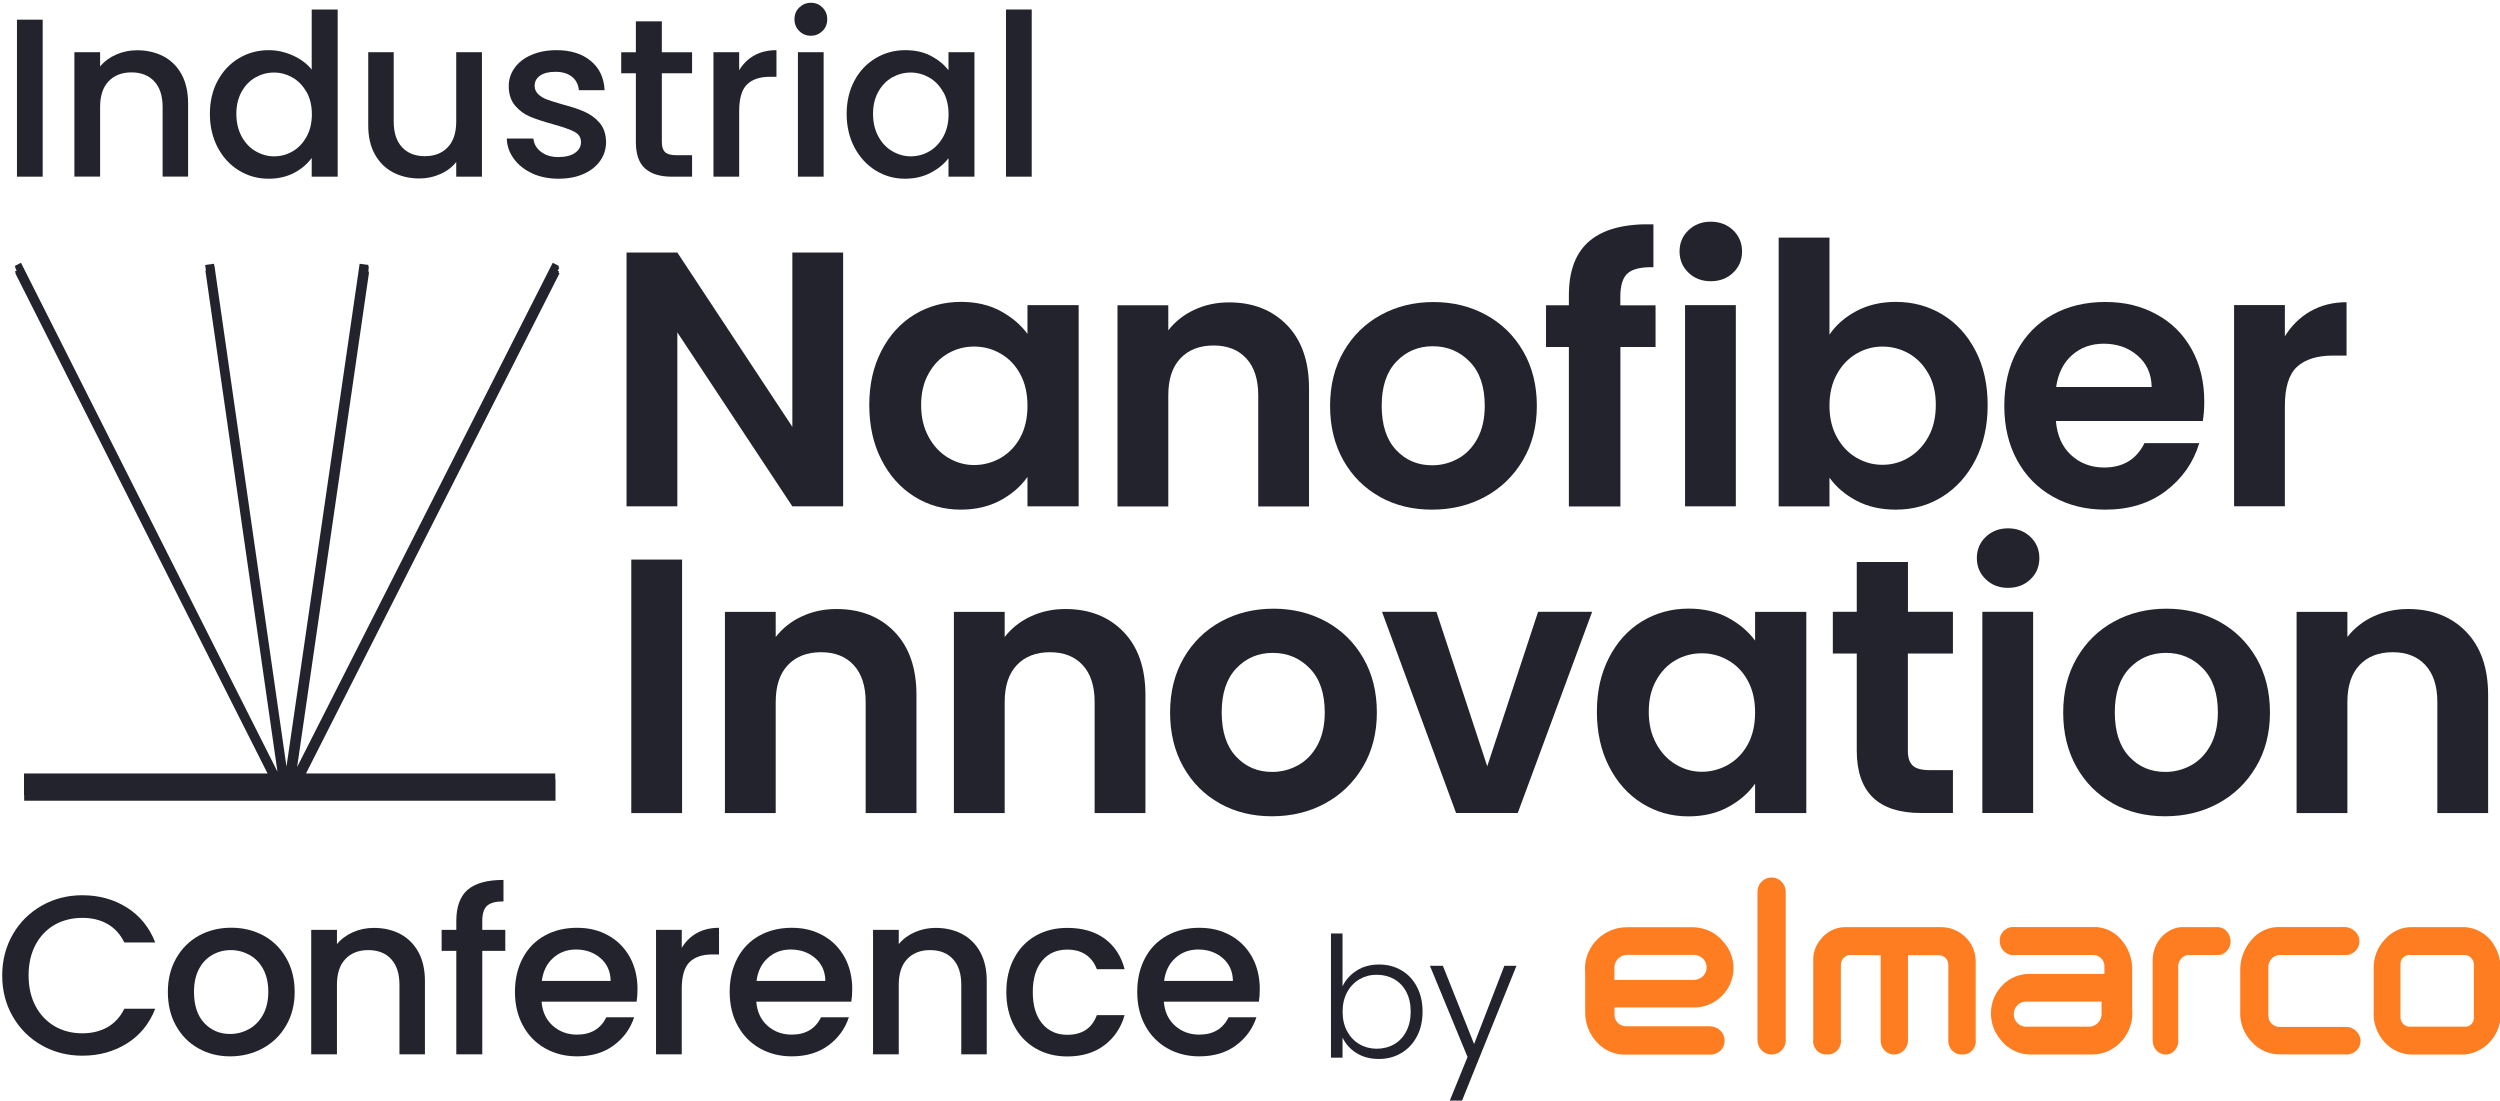
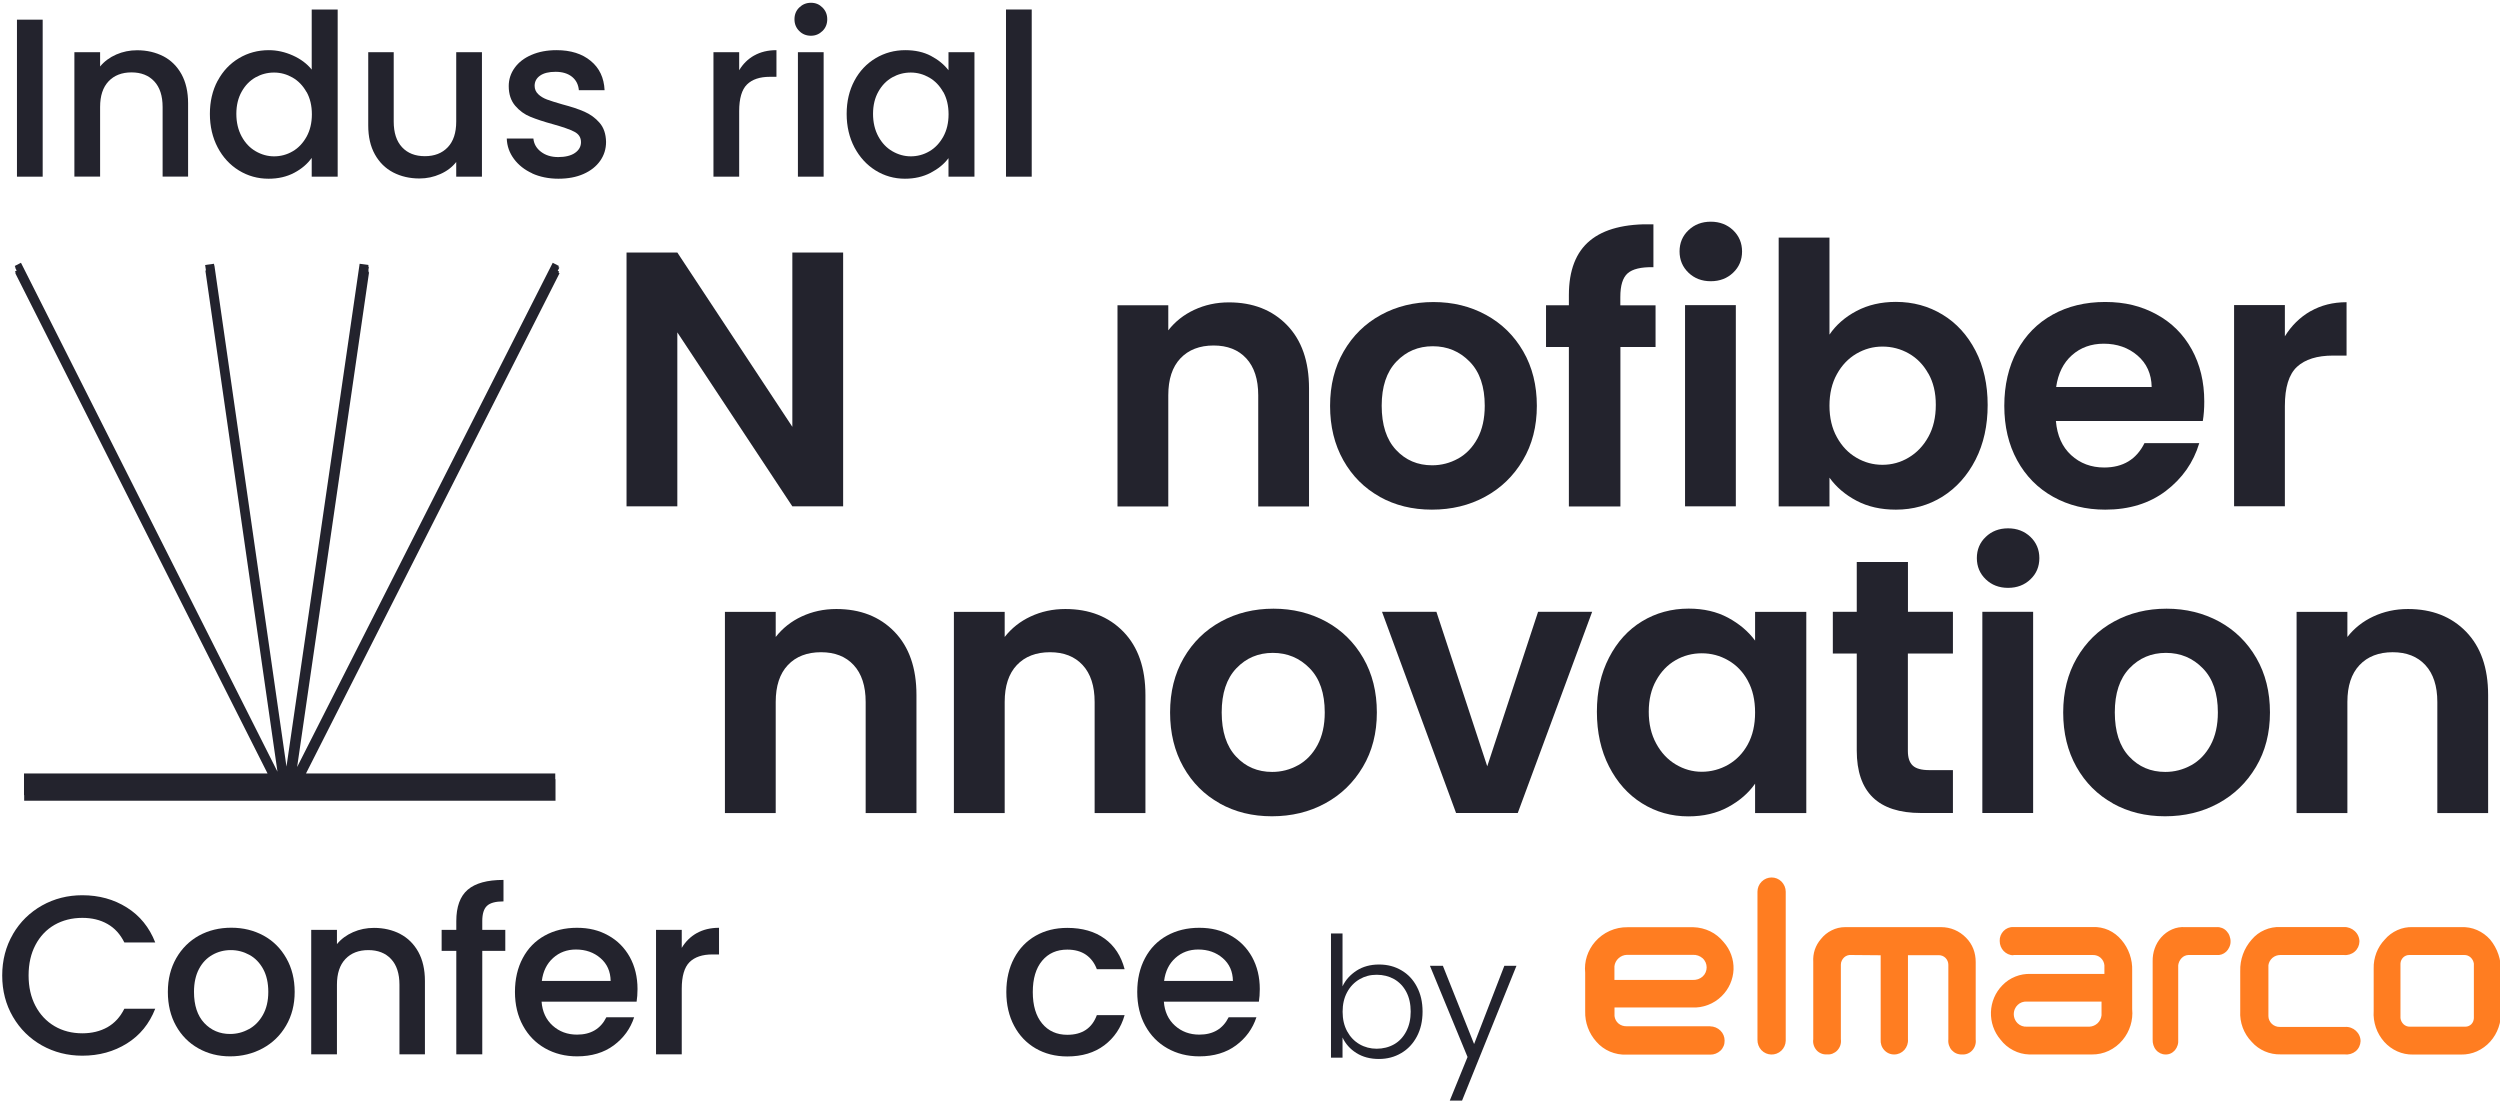
<svg xmlns="http://www.w3.org/2000/svg" width="513" height="226" viewBox="0 0 513 226" fill="none">
  <g clip-path="url(#clip0_3146_5374)">
    <path d="M113.94 158.72H62.786L114.814 56.075L114.613 55.958L114.73 55.722L114.445 55.571L114.781 54.914L114.562 54.814L114.697 54.578L113.419 53.922L60.971 157.391L75.73 55.873L75.613 55.857L75.646 55.537L75.579 55.52L75.697 54.729L75.562 54.713L75.613 54.376L73.797 54.124L58.786 157.307L43.993 54.46L43.959 54.477L43.908 54.124L42.093 54.376L42.261 55.503L42.144 55.52L56.937 158.35L4.303 53.922L3.026 54.578L3.177 54.881L3.11 54.914L3.413 55.537L3.059 55.722L3.228 56.025L3.144 56.075L54.903 158.72H4.925V163.162H4.959V164.306H113.991V159.881H113.94V158.72Z" fill="#23232D" />
    <path d="M173.012 103.904H162.589L138.988 68.203V103.904H128.565V51.816H138.988L162.589 87.585V51.816H173.012V103.904Z" fill="#23232D" />
-     <path d="M180.862 72.006C182.526 68.776 184.779 66.286 187.637 64.553C190.494 62.82 193.688 61.945 197.202 61.945C200.278 61.945 202.968 62.568 205.287 63.813C207.59 65.058 209.439 66.623 210.835 68.507V62.618H221.341V103.905H210.835V97.865C209.49 99.8 207.641 101.398 205.287 102.677C202.934 103.939 200.211 104.578 197.134 104.578C193.655 104.578 190.494 103.686 187.637 101.903C184.779 100.12 182.526 97.596 180.862 94.332C179.198 91.085 178.374 87.333 178.374 83.11C178.374 78.887 179.198 75.237 180.862 72.006ZM209.339 76.734C208.347 74.917 207.002 73.52 205.321 72.561C203.64 71.586 201.824 71.115 199.891 71.115C197.958 71.115 196.159 71.586 194.529 72.528C192.881 73.47 191.553 74.85 190.545 76.666C189.519 78.484 189.015 80.637 189.015 83.11C189.015 85.583 189.519 87.77 190.545 89.638C191.553 91.505 192.898 92.936 194.562 93.928C196.227 94.921 197.992 95.426 199.891 95.426C201.791 95.426 203.64 94.938 205.321 93.979C207.002 93.003 208.347 91.623 209.339 89.806C210.33 87.989 210.835 85.819 210.835 83.278C210.835 80.738 210.347 78.568 209.339 76.751V76.734Z" fill="#23232D" />
    <path d="M264.073 66.69C267.099 69.803 268.612 74.127 268.612 79.695V103.922H258.189V81.109C258.189 77.828 257.366 75.304 255.735 73.538C254.105 71.771 251.869 70.896 249.028 70.896C246.187 70.896 243.884 71.771 242.22 73.538C240.555 75.304 239.732 77.828 239.732 81.109V103.922H229.309V62.636H239.732V67.784C241.127 66.001 242.892 64.587 245.061 63.578C247.229 62.568 249.583 62.047 252.171 62.047C257.08 62.047 261.064 63.595 264.09 66.707L264.073 66.69Z" fill="#23232D" />
    <path d="M283.136 101.938C279.959 100.171 277.471 97.681 275.655 94.451C273.84 91.221 272.932 87.503 272.932 83.28C272.932 79.057 273.857 75.339 275.723 72.109C277.589 68.878 280.127 66.388 283.355 64.622C286.582 62.855 290.179 61.98 294.147 61.98C298.114 61.98 301.711 62.855 304.939 64.622C308.167 66.388 310.705 68.878 312.571 72.109C314.437 75.339 315.361 79.057 315.361 83.28C315.361 87.503 314.403 91.238 312.487 94.451C310.57 97.681 307.998 100.171 304.737 101.938C301.493 103.705 297.845 104.579 293.827 104.579C289.81 104.579 286.28 103.705 283.102 101.938H283.136ZM299.19 94.115C300.854 93.189 302.182 91.81 303.174 89.976C304.166 88.142 304.67 85.904 304.67 83.263C304.67 79.343 303.645 76.315 301.577 74.212C299.526 72.109 297.004 71.049 294.012 71.049C291.02 71.049 288.532 72.109 286.532 74.212C284.514 76.332 283.523 79.343 283.523 83.263C283.523 87.183 284.498 90.212 286.464 92.315C288.431 94.434 290.902 95.478 293.878 95.478C295.761 95.478 297.542 95.023 299.207 94.098L299.19 94.115Z" fill="#23232D" />
    <path d="M339.736 71.198H332.508V103.921H321.934V71.198H317.244V62.635H321.934V60.549C321.934 55.484 323.38 51.749 326.254 49.377C329.129 46.988 333.483 45.878 339.282 46.029V54.828C336.744 54.778 334.996 55.199 333.987 56.09C332.979 56.982 332.491 58.597 332.491 60.935V62.652H339.72V71.215L339.736 71.198Z" fill="#23232D" />
    <path d="M346.477 55.957C345.267 54.796 344.645 53.332 344.645 51.599C344.645 49.867 345.25 48.403 346.477 47.242C347.687 46.081 349.217 45.492 351.049 45.492C352.882 45.492 354.412 46.081 355.639 47.242C356.849 48.403 357.471 49.867 357.471 51.599C357.471 53.332 356.866 54.796 355.639 55.957C354.428 57.118 352.899 57.707 351.049 57.707C349.2 57.707 347.687 57.118 346.477 55.957ZM356.193 62.619V103.906H345.771V62.619H356.193Z" fill="#23232D" />
    <path d="M380.955 63.816C383.309 62.571 385.998 61.948 389.041 61.948C392.571 61.948 395.748 62.823 398.606 64.556C401.464 66.289 403.716 68.762 405.381 71.975C407.045 75.189 407.868 78.89 407.868 83.113C407.868 87.336 407.045 91.071 405.381 94.335C403.716 97.582 401.464 100.105 398.606 101.906C395.748 103.689 392.554 104.581 389.041 104.581C385.965 104.581 383.275 103.975 380.955 102.747C378.635 101.519 376.803 99.954 375.408 98.019V103.908H364.985V48.758H375.408V68.661C376.753 66.676 378.602 65.061 380.955 63.816ZM395.698 76.669C394.689 74.852 393.344 73.473 391.68 72.531C390.016 71.588 388.217 71.117 386.284 71.117C384.351 71.117 382.619 71.605 380.955 72.564C379.291 73.54 377.946 74.936 376.937 76.77C375.912 78.604 375.408 80.774 375.408 83.248C375.408 85.721 375.912 87.891 376.937 89.725C377.946 91.559 379.291 92.972 380.955 93.931C382.619 94.907 384.384 95.378 386.284 95.378C388.184 95.378 390.016 94.89 391.68 93.88C393.344 92.888 394.689 91.475 395.698 89.641C396.723 87.807 397.228 85.62 397.228 83.079C397.228 80.539 396.723 78.453 395.698 76.636V76.669Z" fill="#23232D" />
    <path d="M452.029 86.394H421.871C422.123 89.371 423.166 91.71 424.998 93.392C426.83 95.075 429.1 95.933 431.773 95.933C435.639 95.933 438.396 94.267 440.043 90.936H451.289C450.096 94.907 447.81 98.171 444.431 100.745C441.052 103.302 436.916 104.581 431.991 104.581C428.024 104.581 424.46 103.706 421.3 101.939C418.139 100.173 415.685 97.683 413.92 94.452C412.155 91.222 411.281 87.504 411.281 83.281C411.281 79.058 412.155 75.256 413.886 72.026C415.618 68.796 418.055 66.305 421.182 64.573C424.309 62.84 427.906 61.965 431.974 61.965C436.042 61.965 439.404 62.806 442.514 64.505C445.624 66.188 448.028 68.594 449.743 71.689C451.457 74.802 452.315 78.352 452.315 82.389C452.315 83.887 452.214 85.216 452.012 86.41L452.029 86.394ZM441.522 79.395C441.472 76.72 440.497 74.566 438.614 72.951C436.732 71.336 434.412 70.528 431.688 70.528C429.1 70.528 426.931 71.319 425.166 72.884C423.401 74.448 422.325 76.619 421.922 79.412H441.506L441.522 79.395Z" fill="#23232D" />
    <path d="M474.101 63.879C476.269 62.634 478.724 62.012 481.514 62.012V72.964H478.757C475.479 72.964 473.008 73.738 471.344 75.269C469.68 76.817 468.856 79.492 468.856 83.311V103.887H458.434V62.601H468.856V69.011C470.201 66.823 471.949 65.107 474.101 63.862V63.879Z" fill="#23232D" />
    <path d="M2.656 191.678C4.119 189.171 6.119 187.219 8.624 185.806C11.145 184.393 13.902 183.703 16.894 183.703C20.324 183.703 23.366 184.544 26.039 186.227C28.712 187.909 30.645 190.298 31.855 193.394H25.518C24.677 191.695 23.534 190.433 22.038 189.592C20.559 188.75 18.844 188.347 16.894 188.347C14.759 188.347 12.86 188.835 11.196 189.777C9.531 190.736 8.22 192.115 7.279 193.899C6.337 195.682 5.867 197.768 5.867 200.157C5.867 202.546 6.337 204.616 7.279 206.416C8.22 208.199 9.531 209.596 11.196 210.571C12.86 211.547 14.759 212.035 16.894 212.035C18.844 212.035 20.559 211.615 22.038 210.79C23.518 209.949 24.677 208.687 25.518 206.988H31.855C30.645 210.084 28.712 212.456 26.039 214.121C23.366 215.787 20.324 216.628 16.894 216.628C13.868 216.628 11.112 215.922 8.607 214.525C6.102 213.112 4.119 211.16 2.656 208.653C1.194 206.147 0.454 203.32 0.454 200.174C0.454 197.028 1.194 194.201 2.656 191.695V191.678Z" fill="#23232D" />
    <path d="M40.698 215.116C38.748 214.022 37.218 212.474 36.109 210.472C34.999 208.487 34.444 206.165 34.444 203.541C34.444 200.916 35.016 198.645 36.159 196.626C37.302 194.624 38.865 193.076 40.832 191.982C42.799 190.906 45.018 190.367 47.456 190.367C49.893 190.367 52.095 190.906 54.079 191.982C56.046 193.059 57.609 194.607 58.752 196.626C59.895 198.628 60.467 200.933 60.467 203.541C60.467 206.148 59.878 208.436 58.702 210.455C57.525 212.474 55.928 214.022 53.911 215.116C51.893 216.209 49.658 216.764 47.22 216.764C44.783 216.764 42.631 216.209 40.698 215.116ZM51.053 211.196C52.246 210.539 53.205 209.58 53.944 208.268C54.684 206.956 55.054 205.391 55.054 203.541C55.054 201.69 54.701 200.125 53.995 198.83C53.289 197.551 52.347 196.575 51.171 195.936C49.994 195.297 48.733 194.96 47.371 194.96C46.01 194.96 44.749 195.28 43.589 195.936C42.429 196.592 41.505 197.551 40.832 198.83C40.16 200.108 39.807 201.673 39.807 203.541C39.807 206.283 40.513 208.42 41.908 209.917C43.32 211.414 45.085 212.171 47.203 212.171C48.565 212.171 49.843 211.852 51.019 211.196H51.053Z" fill="#23232D" />
    <path d="M82.118 191.647C83.715 192.489 84.942 193.717 85.85 195.349C86.741 196.981 87.195 198.966 87.195 201.288V216.345H81.967V202.062C81.967 199.773 81.395 198.024 80.252 196.796C79.109 195.567 77.546 194.962 75.579 194.962C73.612 194.962 72.032 195.567 70.872 196.796C69.712 198.024 69.141 199.773 69.141 202.062V216.345H63.862V190.806H69.141V193.734C69.998 192.69 71.108 191.866 72.452 191.277C73.797 190.688 75.226 190.402 76.739 190.402C78.739 190.402 80.538 190.823 82.135 191.647H82.118Z" fill="#23232D" />
    <path d="M103.686 195.112H98.962V216.344H93.633V195.112H90.624V190.805H93.633V189.004C93.633 186.077 94.407 183.923 95.97 182.577C97.533 181.232 99.971 180.559 103.316 180.559V184.967C101.719 184.967 100.576 185.269 99.937 185.875C99.282 186.481 98.962 187.524 98.962 189.004V190.805H103.686V195.112Z" fill="#23232D" />
    <path d="M130.633 205.541H111.133C111.284 207.577 112.041 209.226 113.402 210.454C114.764 211.682 116.428 212.305 118.412 212.305C121.253 212.305 123.253 211.11 124.43 208.738H130.128C129.355 211.093 127.96 213.011 125.943 214.509C123.925 216.006 121.404 216.763 118.412 216.763C115.974 216.763 113.789 216.208 111.856 215.114C109.922 214.021 108.41 212.473 107.317 210.471C106.224 208.486 105.669 206.164 105.669 203.539C105.669 200.915 106.207 198.593 107.266 196.608C108.325 194.606 109.822 193.075 111.755 191.998C113.688 190.921 115.907 190.383 118.395 190.383C120.883 190.383 122.95 190.904 124.833 191.964C126.716 193.007 128.178 194.488 129.237 196.389C130.28 198.29 130.818 200.477 130.818 202.951C130.818 203.909 130.75 204.768 130.633 205.541ZM125.304 201.285C125.27 199.333 124.581 197.785 123.219 196.608C121.858 195.43 120.177 194.841 118.176 194.841C116.361 194.841 114.797 195.413 113.503 196.574C112.209 197.735 111.435 199.3 111.183 201.285H125.304Z" fill="#23232D" />
    <path d="M142.988 191.476C144.266 190.753 145.796 190.383 147.544 190.383V195.851H146.199C144.132 195.851 142.568 196.372 141.492 197.432C140.433 198.492 139.895 200.309 139.895 202.9V216.343H134.617V190.803H139.895V194.505C140.669 193.209 141.694 192.2 142.972 191.476H142.988Z" fill="#23232D" />
-     <path d="M174.693 205.541H155.193C155.344 207.577 156.1 209.226 157.462 210.454C158.824 211.682 160.488 212.305 162.471 212.305C165.312 212.305 167.313 211.11 168.49 208.738H174.188C173.415 211.093 172.02 213.011 170.002 214.509C167.985 216.006 165.464 216.763 162.471 216.763C160.034 216.763 157.849 216.208 155.915 215.114C153.982 214.021 152.469 212.473 151.377 210.471C150.284 208.486 149.729 206.164 149.729 203.539C149.729 200.915 150.267 198.593 151.326 196.608C152.385 194.606 153.881 193.075 155.815 191.998C157.748 190.921 159.967 190.383 162.455 190.383C164.943 190.383 167.01 190.904 168.893 191.964C170.776 193.007 172.238 194.488 173.297 196.389C174.34 198.29 174.877 200.477 174.877 202.951C174.877 203.909 174.81 204.768 174.693 205.541ZM169.364 201.285C169.33 199.333 168.641 197.785 167.279 196.608C165.918 195.43 164.237 194.841 162.236 194.841C160.421 194.841 158.857 195.413 157.563 196.574C156.268 197.735 155.495 199.3 155.243 201.285H169.364Z" fill="#23232D" />
-     <path d="M197.403 191.647C199 192.489 200.228 193.717 201.135 195.349C202.026 196.981 202.48 198.966 202.48 201.288V216.345H197.252V202.062C197.252 199.773 196.681 198.024 195.538 196.796C194.394 195.567 192.831 194.962 190.864 194.962C188.897 194.962 187.317 195.567 186.157 196.796C184.997 198.024 184.426 199.773 184.426 202.062V216.345H179.147V190.806H184.426V193.734C185.283 192.69 186.393 191.866 187.738 191.277C189.082 190.688 190.511 190.402 192.024 190.402C194.025 190.402 195.823 190.823 197.42 191.647H197.403Z" fill="#23232D" />
    <path d="M208.095 196.627C209.154 194.625 210.633 193.094 212.516 192.017C214.399 190.941 216.567 190.402 219.005 190.402C222.098 190.402 224.653 191.143 226.67 192.606C228.687 194.07 230.066 196.173 230.772 198.882H225.073C224.603 197.62 223.863 196.627 222.854 195.921C221.829 195.214 220.551 194.861 219.005 194.861C216.836 194.861 215.121 195.618 213.844 197.149C212.566 198.68 211.928 200.817 211.928 203.576C211.928 206.335 212.566 208.472 213.844 210.019C215.121 211.567 216.853 212.341 219.005 212.341C222.064 212.341 224.081 210.995 225.073 208.303H230.772C230.032 210.894 228.637 212.964 226.603 214.495C224.569 216.026 222.031 216.783 219.005 216.783C216.567 216.783 214.399 216.228 212.516 215.134C210.633 214.04 209.154 212.493 208.095 210.49C207.036 208.505 206.498 206.183 206.498 203.559C206.498 200.934 207.036 198.613 208.095 196.627Z" fill="#23232D" />
    <path d="M258.324 205.541H238.824C238.975 207.577 239.732 209.226 241.093 210.454C242.455 211.682 244.119 212.305 246.103 212.305C248.944 212.305 250.944 211.11 252.121 208.738H257.82C257.046 211.093 255.651 213.011 253.634 214.509C251.617 216.006 249.095 216.763 246.103 216.763C243.665 216.763 241.48 216.208 239.547 215.114C237.614 214.021 236.101 212.473 235.008 210.471C233.915 208.486 233.361 206.164 233.361 203.539C233.361 200.915 233.899 198.593 234.958 196.608C236.017 194.606 237.513 193.075 239.446 191.998C241.379 190.921 243.598 190.383 246.086 190.383C248.574 190.383 250.642 190.904 252.524 191.964C254.407 193.007 255.87 194.488 256.929 196.389C257.971 198.29 258.509 200.477 258.509 202.951C258.509 203.909 258.442 204.768 258.324 205.541ZM252.995 201.285C252.961 199.333 252.272 197.785 250.911 196.608C249.549 195.43 247.868 194.841 245.867 194.841C244.052 194.841 242.489 195.413 241.194 196.574C239.9 197.735 239.127 199.3 238.874 201.285H252.995Z" fill="#23232D" />
    <path d="M8.758 4.035V36.254H3.48V4.035H8.758Z" fill="#23232D" />
    <path d="M33.52 11.541C35.117 12.382 36.344 13.61 37.252 15.242C38.142 16.874 38.596 18.859 38.596 21.181V36.239H33.368V21.955C33.368 19.667 32.797 17.917 31.654 16.689C30.511 15.461 28.947 14.855 26.98 14.855C25.014 14.855 23.433 15.461 22.274 16.689C21.114 17.917 20.542 19.667 20.542 21.955V36.239H15.264V10.716H20.542V13.644C21.399 12.601 22.509 11.776 23.854 11.187C25.199 10.598 26.627 10.312 28.14 10.312C30.141 10.312 31.939 10.733 33.536 11.557L33.52 11.541Z" fill="#23232D" />
    <path d="M44.682 16.553C45.741 14.567 47.203 13.036 49.036 11.943C50.868 10.849 52.919 10.294 55.172 10.294C56.836 10.294 58.483 10.664 60.097 11.388C61.711 12.111 63.005 13.087 63.963 14.281V1.949H69.292V36.254H63.963V32.401C63.089 33.629 61.896 34.656 60.366 35.463C58.836 36.271 57.088 36.674 55.104 36.674C52.885 36.674 50.851 36.102 49.019 34.975C47.187 33.848 45.724 32.267 44.665 30.248C43.606 28.229 43.068 25.924 43.068 23.366C43.068 20.809 43.606 18.538 44.665 16.553H44.682ZM62.888 18.874C62.165 17.579 61.206 16.586 60.03 15.913C58.853 15.24 57.592 14.887 56.231 14.887C54.869 14.887 53.608 15.223 52.431 15.88C51.255 16.553 50.313 17.512 49.59 18.807C48.868 20.086 48.498 21.617 48.498 23.366C48.498 25.116 48.868 26.681 49.59 28.01C50.313 29.339 51.272 30.349 52.465 31.038C53.659 31.728 54.919 32.081 56.247 32.081C57.575 32.081 58.87 31.745 60.047 31.055C61.223 30.382 62.165 29.373 62.904 28.06C63.627 26.748 63.997 25.217 63.997 23.451C63.997 21.684 63.627 20.153 62.904 18.858L62.888 18.874Z" fill="#23232D" />
    <path d="M98.895 10.715V36.254H93.617V33.242C92.776 34.302 91.7 35.127 90.355 35.716C89.01 36.321 87.582 36.624 86.069 36.624C84.068 36.624 82.27 36.204 80.673 35.379C79.076 34.538 77.832 33.31 76.924 31.678C76.016 30.046 75.562 28.061 75.562 25.739V10.715H80.79V24.948C80.79 27.236 81.362 28.986 82.505 30.214C83.648 31.442 85.211 32.048 87.178 32.048C89.145 32.048 90.725 31.442 91.885 30.214C93.045 28.986 93.617 27.236 93.617 24.948V10.715H98.895Z" fill="#23232D" />
    <path d="M109.233 35.58C107.636 34.856 106.392 33.864 105.468 32.619C104.543 31.374 104.039 29.977 103.989 28.43H109.452C109.553 29.506 110.057 30.415 110.998 31.138C111.94 31.862 113.117 32.232 114.545 32.232C115.974 32.232 117.185 31.946 117.992 31.374C118.815 30.802 119.219 30.061 119.219 29.17C119.219 28.211 118.765 27.504 117.857 27.033C116.949 26.562 115.504 26.057 113.52 25.502C111.604 24.98 110.04 24.459 108.847 23.971C107.636 23.483 106.594 22.726 105.72 21.7C104.846 20.674 104.392 19.344 104.392 17.662C104.392 16.299 104.795 15.054 105.602 13.927C106.409 12.8 107.552 11.908 109.048 11.269C110.545 10.613 112.276 10.293 114.209 10.293C117.117 10.293 119.454 11.033 121.219 12.497C123.001 13.961 123.942 15.963 124.06 18.503H118.782C118.681 17.359 118.227 16.451 117.386 15.761C116.546 15.088 115.42 14.735 114.007 14.735C112.595 14.735 111.553 15.004 110.814 15.525C110.074 16.047 109.704 16.753 109.704 17.611C109.704 18.285 109.956 18.857 110.444 19.328C110.931 19.799 111.536 20.152 112.242 20.421C112.948 20.69 114.007 21.01 115.386 21.414C117.235 21.902 118.765 22.406 119.941 22.928C121.118 23.45 122.16 24.19 123.018 25.182C123.892 26.175 124.329 27.487 124.363 29.119C124.363 30.566 123.959 31.862 123.152 33.006C122.345 34.15 121.219 35.041 119.74 35.698C118.26 36.354 116.546 36.673 114.579 36.673C112.612 36.673 110.78 36.303 109.183 35.58H109.233Z" fill="#23232D" />
-     <path d="M135.81 15.021V29.153C135.81 30.112 136.029 30.802 136.483 31.223C136.937 31.643 137.693 31.845 138.769 31.845H142.013V36.253H137.844C135.474 36.253 133.642 35.698 132.381 34.587C131.12 33.477 130.481 31.66 130.481 29.17V15.038H127.472V10.731H130.481V4.371H135.81V10.731H142.013V15.038H135.81V15.021Z" fill="#23232D" />
    <path d="M154.772 11.386C156.05 10.663 157.58 10.293 159.328 10.293V15.761H157.983C155.916 15.761 154.352 16.282 153.276 17.342C152.217 18.385 151.679 20.219 151.679 22.81V36.253H146.401V10.714H151.679V14.415C152.453 13.119 153.478 12.11 154.756 11.386H154.772Z" fill="#23232D" />
    <path d="M164.001 6.358C163.346 5.702 163.026 4.911 163.026 3.952C163.026 2.993 163.346 2.185 164.001 1.546C164.657 0.907 165.447 0.57 166.405 0.57C167.363 0.57 168.12 0.89 168.775 1.546C169.431 2.202 169.75 2.993 169.75 3.952C169.75 4.911 169.431 5.719 168.775 6.358C168.12 6.997 167.347 7.334 166.405 7.334C165.464 7.334 164.64 7.014 164.001 6.358ZM169.011 10.715V36.255H163.732V10.715H169.011Z" fill="#23232D" />
    <path d="M175.331 16.552C176.39 14.566 177.853 13.035 179.685 11.942C181.518 10.848 183.552 10.293 185.771 10.293C187.771 10.293 189.536 10.68 191.032 11.471C192.528 12.261 193.722 13.237 194.63 14.415V10.714H199.958V36.253H194.63V32.45C193.739 33.662 192.511 34.654 190.965 35.462C189.418 36.27 187.653 36.673 185.687 36.673C183.501 36.673 181.484 36.101 179.668 34.974C177.853 33.847 176.407 32.265 175.331 30.247C174.272 28.228 173.734 25.923 173.734 23.365C173.734 20.808 174.272 18.537 175.331 16.552ZM193.537 18.873C192.814 17.578 191.856 16.585 190.679 15.912C189.502 15.239 188.242 14.886 186.88 14.886C185.518 14.886 184.258 15.223 183.081 15.879C181.904 16.552 180.963 17.511 180.24 18.806C179.517 20.085 179.147 21.616 179.147 23.365C179.147 25.115 179.517 26.68 180.24 28.009C180.963 29.338 181.921 30.348 183.115 31.037C184.308 31.727 185.569 32.08 186.897 32.08C188.225 32.08 189.519 31.744 190.696 31.054C191.873 30.381 192.814 29.372 193.554 28.059C194.277 26.747 194.646 25.216 194.646 23.45C194.646 21.683 194.277 20.152 193.554 18.857L193.537 18.873Z" fill="#23232D" />
    <path d="M211.709 1.949V36.254H206.43V1.949H211.709Z" fill="#23232D" />
-     <path d="M139.963 114.824V166.845H129.54V114.824H139.963Z" fill="#23232D" />
    <path d="M183.518 129.612C186.544 132.725 188.057 137.049 188.057 142.617V166.844H177.634V144.047C177.634 140.767 176.811 138.243 175.18 136.477C173.55 134.71 171.314 133.835 168.473 133.835C165.632 133.835 163.329 134.71 161.665 136.477C160 138.243 159.177 140.767 159.177 144.047V166.844H148.754V125.558H159.177V130.706C160.572 128.922 162.337 127.509 164.506 126.5C166.674 125.49 169.028 124.969 171.616 124.969C176.525 124.969 180.509 126.517 183.535 129.629L183.518 129.612Z" fill="#23232D" />
    <path d="M230.503 129.612C233.529 132.725 235.042 137.049 235.042 142.617V166.844H224.619V144.047C224.619 140.767 223.796 138.243 222.165 136.477C220.534 134.71 218.299 133.835 215.458 133.835C212.617 133.835 210.314 134.71 208.65 136.477C206.985 138.243 206.162 140.767 206.162 144.047V166.844H195.739V125.558H206.162V130.706C207.557 128.922 209.322 127.509 211.491 126.5C213.659 125.49 216.012 124.969 218.601 124.969C223.51 124.969 227.494 126.517 230.52 129.629L230.503 129.612Z" fill="#23232D" />
    <path d="M250.305 164.86C247.128 163.093 244.64 160.603 242.825 157.373C241.009 154.143 240.102 150.425 240.102 146.202C240.102 141.979 241.026 138.261 242.892 135.031C244.758 131.8 247.296 129.31 250.524 127.544C253.752 125.777 257.349 124.902 261.316 124.902C265.283 124.902 268.881 125.794 272.108 127.544C275.336 129.31 277.874 131.8 279.74 135.031C281.606 138.261 282.531 141.979 282.531 146.202C282.531 150.425 281.573 154.16 279.656 157.373C277.74 160.603 275.168 163.093 271.907 164.86C268.662 166.626 265.014 167.501 260.997 167.501C256.979 167.501 253.449 166.626 250.272 164.86H250.305ZM266.359 157.037C268.023 156.111 269.351 154.732 270.343 152.898C271.335 151.064 271.839 148.826 271.839 146.185C271.839 142.265 270.814 139.237 268.746 137.134C266.695 135.031 264.174 133.971 261.182 133.971C258.189 133.971 255.702 135.031 253.701 137.134C251.684 139.253 250.692 142.265 250.692 146.185C250.692 150.105 251.667 153.133 253.634 155.236C255.601 157.356 258.072 158.399 261.047 158.399C262.93 158.399 264.712 157.945 266.376 157.02L266.359 157.037Z" fill="#23232D" />
    <path d="M305.191 157.223L315.613 125.543H326.708L311.445 166.83H298.786L283.59 125.543H294.752L305.174 157.223H305.191Z" fill="#23232D" />
    <path d="M330.171 134.948C331.836 131.717 334.088 129.227 336.946 127.494C339.804 125.762 342.998 124.887 346.511 124.887C349.587 124.887 352.277 125.509 354.597 126.754C356.9 127.999 358.749 129.564 360.144 131.448V125.56H370.651V166.846H360.144V160.806C358.799 162.741 356.95 164.34 354.597 165.618C352.243 166.897 349.52 167.519 346.444 167.519C342.964 167.519 339.804 166.628 336.946 164.844C334.088 163.061 331.836 160.537 330.171 157.273C328.507 154.026 327.683 150.274 327.683 146.052C327.683 141.829 328.507 138.178 330.171 134.948ZM358.648 139.675C357.656 137.858 356.311 136.462 354.63 135.503C352.949 134.527 351.134 134.056 349.201 134.056C347.267 134.056 345.469 134.527 343.838 135.469C342.191 136.411 340.863 137.791 339.854 139.608C338.829 141.425 338.324 143.578 338.324 146.052C338.324 148.525 338.829 150.712 339.854 152.579C340.863 154.447 342.207 155.877 343.872 156.87C345.536 157.862 347.301 158.367 349.201 158.367C351.1 158.367 352.949 157.879 354.63 156.92C356.311 155.944 357.656 154.565 358.648 152.748C359.64 150.931 360.144 148.76 360.144 146.22C360.144 143.679 359.657 141.509 358.648 139.692V139.675Z" fill="#23232D" />
    <path d="M391.495 134.121V154.091C391.495 155.488 391.831 156.48 392.504 157.103C393.176 157.725 394.302 158.028 395.899 158.028H400.741V166.827H394.185C385.393 166.827 381.006 162.554 381.006 154.007V134.104H376.097V125.54H381.006V115.328H391.512V125.54H400.741V134.104H391.512L391.495 134.121Z" fill="#23232D" />
    <path d="M407.482 118.879C406.271 117.718 405.649 116.254 405.649 114.521C405.649 112.788 406.255 111.325 407.482 110.164C408.692 109.003 410.222 108.414 412.054 108.414C413.886 108.414 415.416 109.003 416.643 110.164C417.854 111.325 418.476 112.788 418.476 114.521C418.476 116.254 417.871 117.718 416.643 118.879C415.433 120.04 413.903 120.628 412.054 120.628C410.205 120.628 408.692 120.04 407.482 118.879ZM417.198 125.541V166.828H406.776V125.541H417.198Z" fill="#23232D" />
    <path d="M433.572 164.86C430.394 163.093 427.906 160.603 426.091 157.373C424.275 154.143 423.368 150.425 423.368 146.202C423.368 141.979 424.292 138.261 426.158 135.031C428.024 131.8 430.562 129.31 433.79 127.544C437.018 125.777 440.615 124.902 444.582 124.902C448.549 124.902 452.147 125.794 455.375 127.544C458.602 129.31 461.14 131.8 463.006 135.031C464.872 138.261 465.797 141.979 465.797 146.202C465.797 150.425 464.839 154.16 462.922 157.373C461.006 160.603 458.434 163.093 455.173 164.86C451.928 166.626 448.281 167.501 444.263 167.501C440.245 167.501 436.715 166.626 433.538 164.86H433.572ZM449.625 157.037C451.29 156.111 452.618 154.732 453.609 152.898C454.601 151.064 455.106 148.826 455.106 146.185C455.106 142.265 454.08 139.237 452.012 137.134C449.962 135.031 447.44 133.971 444.448 133.971C441.456 133.971 438.968 135.031 436.967 137.134C434.95 139.253 433.958 142.265 433.958 146.185C433.958 150.105 434.933 153.133 436.9 155.236C438.867 157.356 441.338 158.399 444.313 158.399C446.196 158.399 447.978 157.945 449.642 157.02L449.625 157.037Z" fill="#23232D" />
    <path d="M506.024 129.612C509.05 132.725 510.563 137.049 510.563 142.617V166.844H500.14V144.047C500.14 140.767 499.316 138.243 497.686 136.477C496.055 134.71 493.819 133.835 490.979 133.835C488.138 133.835 485.835 134.71 484.17 136.477C482.506 138.243 481.682 140.767 481.682 144.047V166.844H471.26V125.558H481.682V130.706C483.078 128.922 484.843 127.509 487.011 126.5C489.18 125.49 491.533 124.969 494.122 124.969C499.031 124.969 503.015 126.517 506.041 129.629L506.024 129.612Z" fill="#23232D" />
    <path d="M278.379 199.164C279.673 198.34 281.203 197.919 282.968 197.919C284.733 197.919 286.229 198.323 287.574 199.114C288.935 199.905 289.994 201.032 290.751 202.496C291.524 203.959 291.911 205.642 291.911 207.576C291.911 209.511 291.524 211.211 290.751 212.674C289.978 214.138 288.919 215.282 287.54 216.09C286.179 216.897 284.649 217.301 282.951 217.301C281.169 217.301 279.623 216.897 278.328 216.073C277.034 215.265 276.092 214.188 275.487 212.893V217.032H273.117V191.543H275.487V202.395C276.109 201.082 277.067 200.022 278.362 199.181L278.379 199.164ZM288.566 203.522C287.96 202.378 287.12 201.52 286.078 200.914C285.019 200.325 283.825 200.022 282.497 200.022C281.169 200.022 280.043 200.325 278.967 200.948C277.908 201.57 277.051 202.445 276.429 203.606C275.807 204.75 275.504 206.079 275.504 207.61C275.504 209.141 275.807 210.453 276.429 211.614C277.051 212.758 277.891 213.65 278.967 214.273C280.043 214.895 281.22 215.198 282.497 215.198C283.775 215.198 285.019 214.895 286.078 214.289C287.137 213.684 287.96 212.792 288.566 211.631C289.171 210.47 289.473 209.124 289.473 207.576C289.473 206.029 289.171 204.666 288.566 203.522Z" fill="#23232D" />
    <path d="M311.176 198.188L300.013 225.847H297.492L301.14 216.896L293.424 198.188H296.08L302.485 214.238L308.688 198.188H311.159H311.176Z" fill="#23232D" />
    <path d="M366.431 182.997V213.566C366.414 214.34 366.078 215.08 365.523 215.602C364.363 216.695 362.531 216.645 361.438 215.484C361.438 215.484 361.438 215.484 361.422 215.467C360.901 214.895 360.615 214.138 360.632 213.364V182.98C360.632 182.206 360.934 181.466 361.489 180.91C362.615 179.783 364.447 179.766 365.574 180.91C366.112 181.466 366.431 182.206 366.431 182.98V182.997ZM385.914 196.019V213.28C385.847 214.088 386.099 214.878 386.637 215.467C387.158 216.056 387.915 216.393 388.705 216.376C389.495 216.376 390.234 216.039 390.772 215.45C391.31 214.845 391.579 214.054 391.512 213.263V196.002H397.833C398.337 196.002 398.841 196.187 399.211 196.557C399.581 196.927 399.8 197.432 399.8 197.953V213.28C399.715 214.088 399.968 214.895 400.506 215.501C400.775 215.787 401.094 216.023 401.464 216.174C401.834 216.325 402.22 216.393 402.607 216.376C403.397 216.443 404.187 216.123 404.708 215.535C405.263 214.929 405.515 214.121 405.414 213.314V197.415C405.414 196.49 405.263 195.564 404.927 194.706C404.59 193.848 404.086 193.074 403.431 192.418C402.758 191.728 401.951 191.173 401.077 190.803C400.203 190.433 399.262 190.248 398.303 190.248H378.619C377.66 190.248 376.719 190.467 375.862 190.904C375.004 191.325 374.231 191.947 373.643 192.704C373.088 193.343 372.668 194.084 372.399 194.874C372.13 195.682 372.029 196.523 372.079 197.381V213.263C371.962 214.071 372.214 214.878 372.752 215.501C373.021 215.804 373.34 216.023 373.71 216.174C374.08 216.325 374.466 216.393 374.853 216.359C375.257 216.393 375.66 216.359 376.03 216.208C376.4 216.056 376.753 215.837 377.022 215.535C377.307 215.232 377.509 214.878 377.644 214.475C377.761 214.088 377.812 213.667 377.744 213.247V197.936C377.744 197.65 377.812 197.381 377.929 197.129C378.047 196.877 378.215 196.641 378.417 196.456C378.82 196.086 379.375 195.901 379.93 195.968M449.071 195.968C448.549 195.985 448.045 196.204 447.675 196.591C447.289 196.994 447.037 197.516 446.969 198.071V213.297C447.003 213.701 446.969 214.105 446.852 214.475C446.734 214.862 446.549 215.198 446.297 215.501C446.045 215.787 445.742 216.023 445.406 216.174C445.07 216.325 444.7 216.393 444.347 216.376C443.977 216.376 443.624 216.292 443.305 216.14C442.968 215.972 442.666 215.753 442.43 215.467C442.178 215.181 441.993 214.828 441.876 214.458C441.758 214.088 441.708 213.684 441.724 213.297V197.263C441.708 196.372 441.842 195.463 442.145 194.622C442.43 193.798 442.884 193.024 443.456 192.368C444.095 191.644 444.868 191.072 445.725 190.702C446.566 190.332 447.49 190.18 448.415 190.248H454.853C455.223 190.214 455.593 190.281 455.946 190.416C456.299 190.551 456.618 190.769 456.887 191.055C457.156 191.341 457.375 191.678 457.509 192.065C457.644 192.435 457.728 192.856 457.711 193.259C457.711 193.646 457.61 194.033 457.442 194.387C457.291 194.723 457.072 195.043 456.803 195.295C456.534 195.547 456.215 195.732 455.879 195.85C455.543 195.968 455.19 196.002 454.837 195.968M481.161 216.359C481.952 216.46 482.758 216.224 483.38 215.72C484.002 215.198 484.355 214.458 484.389 213.65C484.389 212.843 484.036 212.069 483.431 211.514C482.826 210.958 482.036 210.672 481.212 210.723H467.831C467.226 210.74 466.637 210.521 466.183 210.1C465.746 209.68 465.477 209.108 465.477 208.502V198.054C465.561 197.465 465.864 196.944 466.301 196.557C466.755 196.17 467.327 195.968 467.915 195.968H480.977C481.767 196.052 482.573 195.8 483.179 195.278C483.784 194.757 484.137 194 484.154 193.209C484.154 192.384 483.801 191.611 483.195 191.055C482.59 190.5 481.8 190.197 480.977 190.231H467.932C466.822 190.18 465.713 190.382 464.687 190.837C463.662 191.274 462.771 191.947 462.048 192.805C460.468 194.588 459.627 196.893 459.695 199.282V207.459C459.56 209.814 460.417 212.102 462.048 213.785C463.544 215.484 465.73 216.426 467.999 216.359M413.13 196.019C412.374 196.019 411.668 195.682 411.147 195.144C410.625 194.588 410.34 193.865 410.34 193.091C410.306 192.334 410.592 191.594 411.13 191.039C411.651 190.5 412.374 190.197 413.13 190.231H429.436C430.546 190.18 431.655 190.399 432.681 190.853C433.706 191.325 434.597 192.014 435.32 192.872C436.816 194.622 437.606 196.877 437.522 199.181V207.072C437.74 209.36 437.034 211.631 435.572 213.398C434.799 214.34 433.824 215.097 432.731 215.619C431.638 216.14 430.445 216.393 429.234 216.376H416.391C415.248 216.342 414.122 216.056 413.113 215.518C412.088 214.996 411.197 214.239 410.491 213.314C409.163 211.749 408.474 209.73 408.541 207.678C408.608 205.625 409.432 203.674 410.878 202.193C411.634 201.402 412.542 200.797 413.55 200.393C414.559 199.989 415.635 199.804 416.711 199.854H431.823V198.071C431.773 197.482 431.487 196.927 431.05 196.54C430.613 196.153 430.041 195.951 429.453 195.968H413.147V195.985L413.13 196.019ZM431.252 205.524H415.921C415.215 205.474 414.525 205.726 414.021 206.214C413.769 206.45 413.567 206.752 413.433 207.072C413.012 208.081 413.248 209.226 414.021 209.983C414.525 210.471 415.215 210.723 415.921 210.672H428.781C429.403 210.639 429.974 210.386 430.428 209.966C430.882 209.528 431.168 208.956 431.235 208.334V205.524H431.252ZM505.049 190.248C506.158 190.197 507.268 190.399 508.276 190.837C509.319 191.291 510.243 191.964 510.983 192.805C512.479 194.622 513.252 196.927 513.185 199.266V207.442C513.252 208.603 513.084 209.747 512.698 210.841C512.328 211.917 511.739 212.91 510.983 213.751C510.226 214.592 509.302 215.265 508.26 215.736C507.234 216.191 506.142 216.409 505.015 216.393H495.114C494.021 216.409 492.929 216.191 491.92 215.736C490.895 215.282 489.987 214.609 489.247 213.785C488.491 212.927 487.902 211.934 487.533 210.857C487.163 209.764 486.995 208.603 487.079 207.442V198.727C487.045 197.634 487.247 196.54 487.633 195.514C488.02 194.504 488.608 193.579 489.348 192.805C490.054 191.964 490.945 191.308 491.954 190.853C492.945 190.416 494.004 190.197 495.097 190.248H505.049ZM505.923 210.672C506.36 210.672 506.797 210.487 507.117 210.168C507.436 209.848 507.621 209.394 507.638 208.923V197.735C507.57 197.247 507.335 196.792 506.965 196.456C506.612 196.136 506.142 195.951 505.671 195.968H494.357C493.904 195.968 493.45 196.153 493.13 196.473C492.794 196.809 492.592 197.263 492.576 197.735V208.906C492.626 209.394 492.861 209.848 493.214 210.185C493.567 210.504 494.021 210.689 494.492 210.672H505.94H505.923ZM350.932 210.605C351.319 210.605 351.705 210.689 352.075 210.841C352.428 210.992 352.764 211.211 353.033 211.48C353.588 212.018 353.891 212.759 353.891 213.533C353.891 213.919 353.84 214.29 353.689 214.643C353.538 214.996 353.336 215.316 353.05 215.585C352.479 216.123 351.722 216.426 350.932 216.409H333.769C332.592 216.46 331.432 216.241 330.356 215.787C329.297 215.333 328.339 214.643 327.582 213.768C326.036 212.052 325.212 209.814 325.279 207.526V199.602C325.162 198.458 325.279 197.314 325.633 196.22C325.986 195.127 326.557 194.117 327.314 193.243C328.137 192.3 329.146 191.543 330.306 191.022C331.466 190.5 332.71 190.248 333.987 190.265H347.486C348.679 190.298 349.856 190.584 350.932 191.106C352.008 191.627 352.932 192.384 353.672 193.293C355.051 194.841 355.79 196.86 355.723 198.929C355.639 200.998 354.765 202.967 353.285 204.414C352.479 205.205 351.52 205.827 350.478 206.214C349.419 206.618 348.293 206.803 347.15 206.736H331.298V208.502C331.365 209.091 331.651 209.629 332.104 210.016C332.558 210.403 333.164 210.605 333.769 210.588H350.932V210.605ZM331.281 201.083H347.368C347.738 201.099 348.091 201.049 348.444 200.931C348.78 200.813 349.1 200.628 349.369 200.393C349.638 200.157 349.856 199.854 349.991 199.535C350.276 198.879 350.276 198.138 349.991 197.482C349.839 197.163 349.638 196.86 349.369 196.624C349.1 196.389 348.78 196.204 348.444 196.086C348.108 195.968 347.738 195.918 347.368 195.934H333.853C333.197 195.951 332.592 196.204 332.121 196.641C331.651 197.062 331.348 197.65 331.281 198.273V201.083Z" fill="#FF7D21" />
  </g>
  <defs>
    <clipPath id="clip0_3146_5374">
      <rect width="513" height="226" fill="white" />
    </clipPath>
  </defs>
</svg>